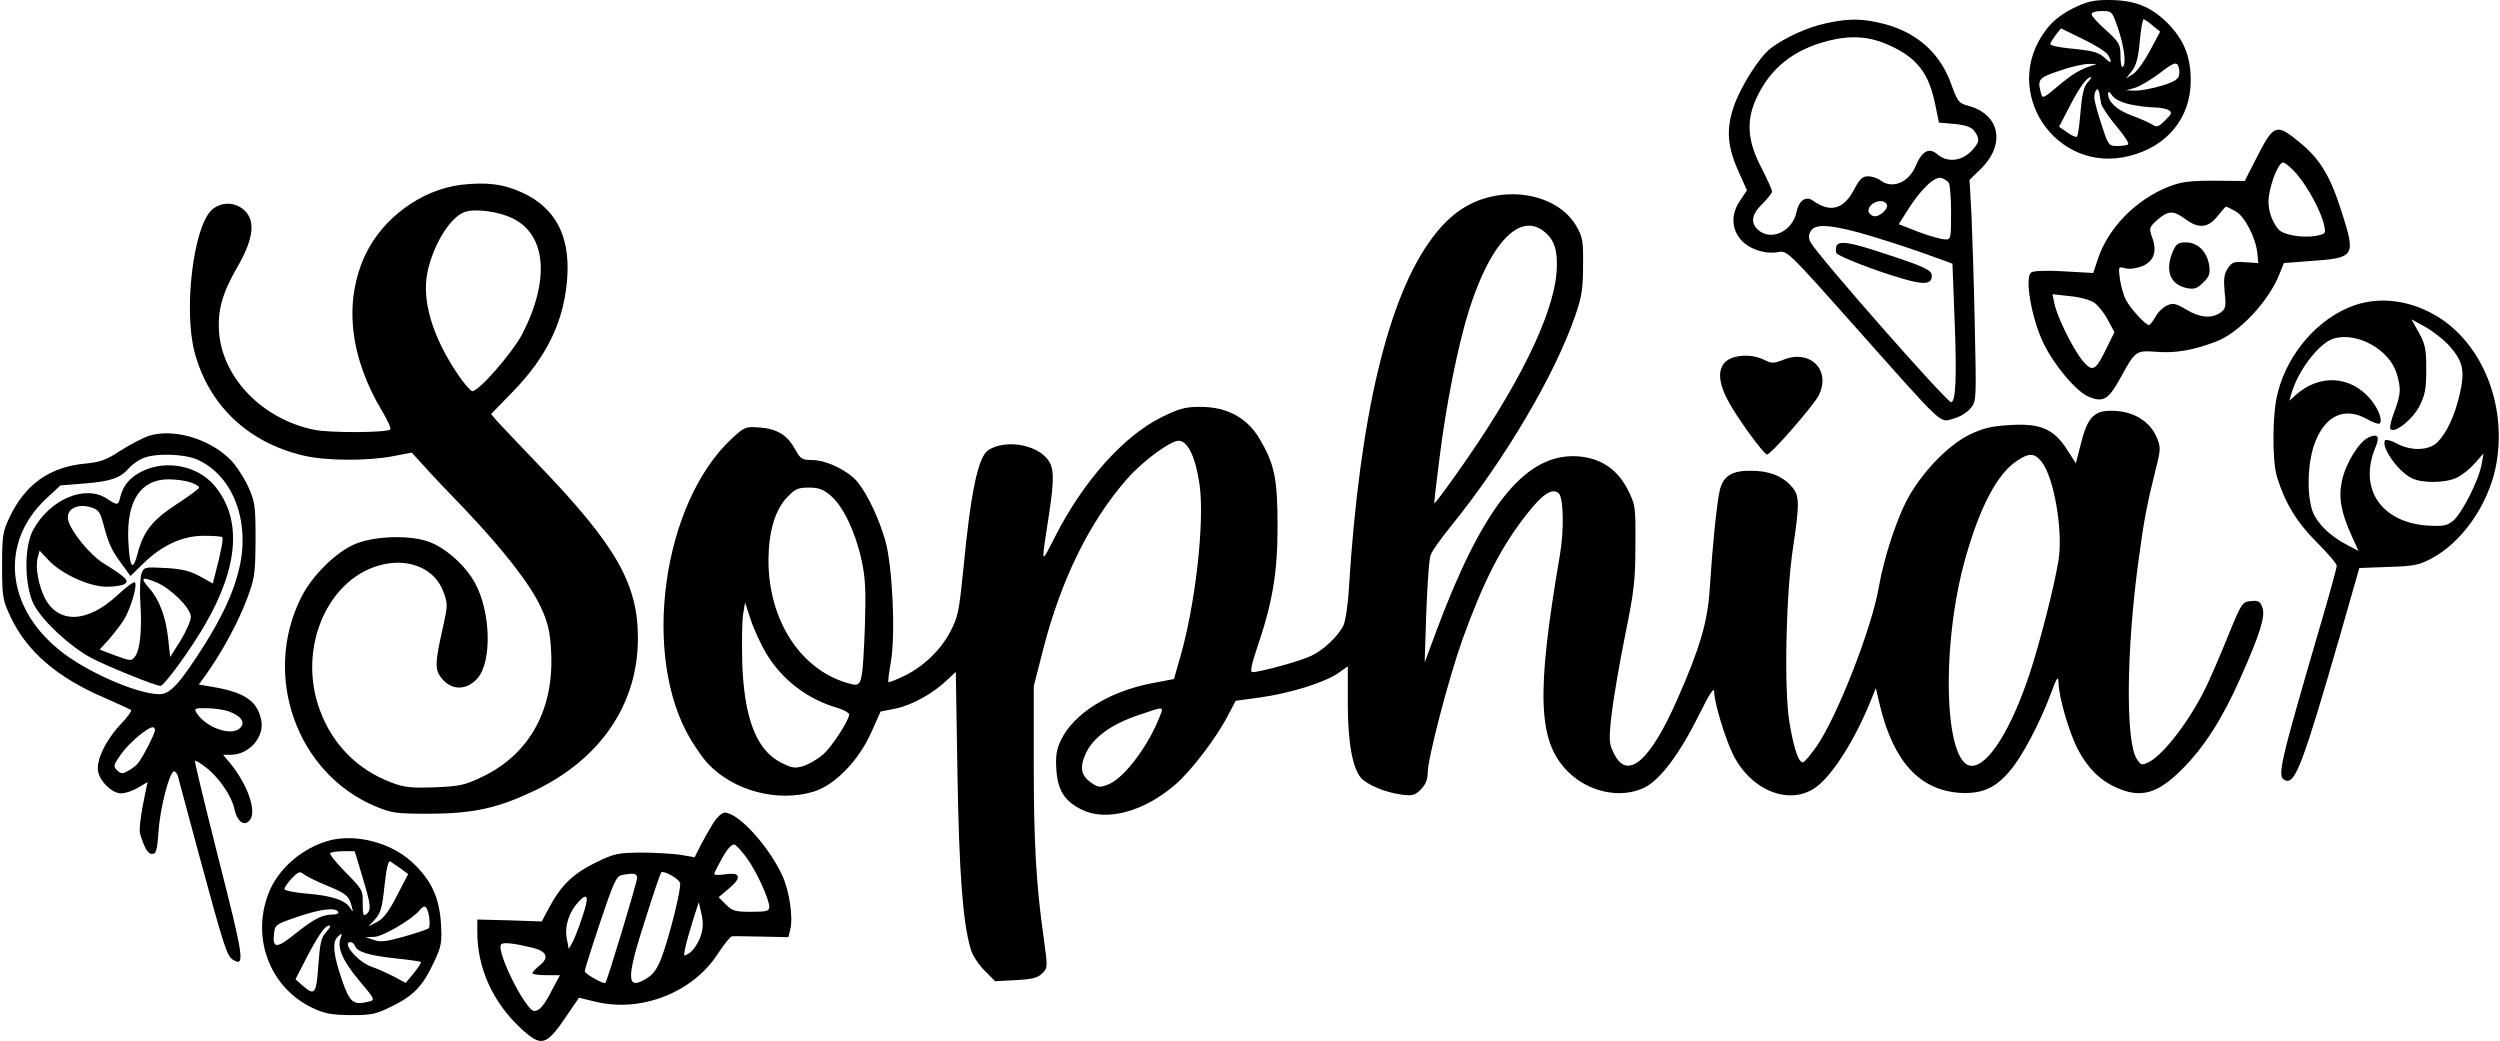
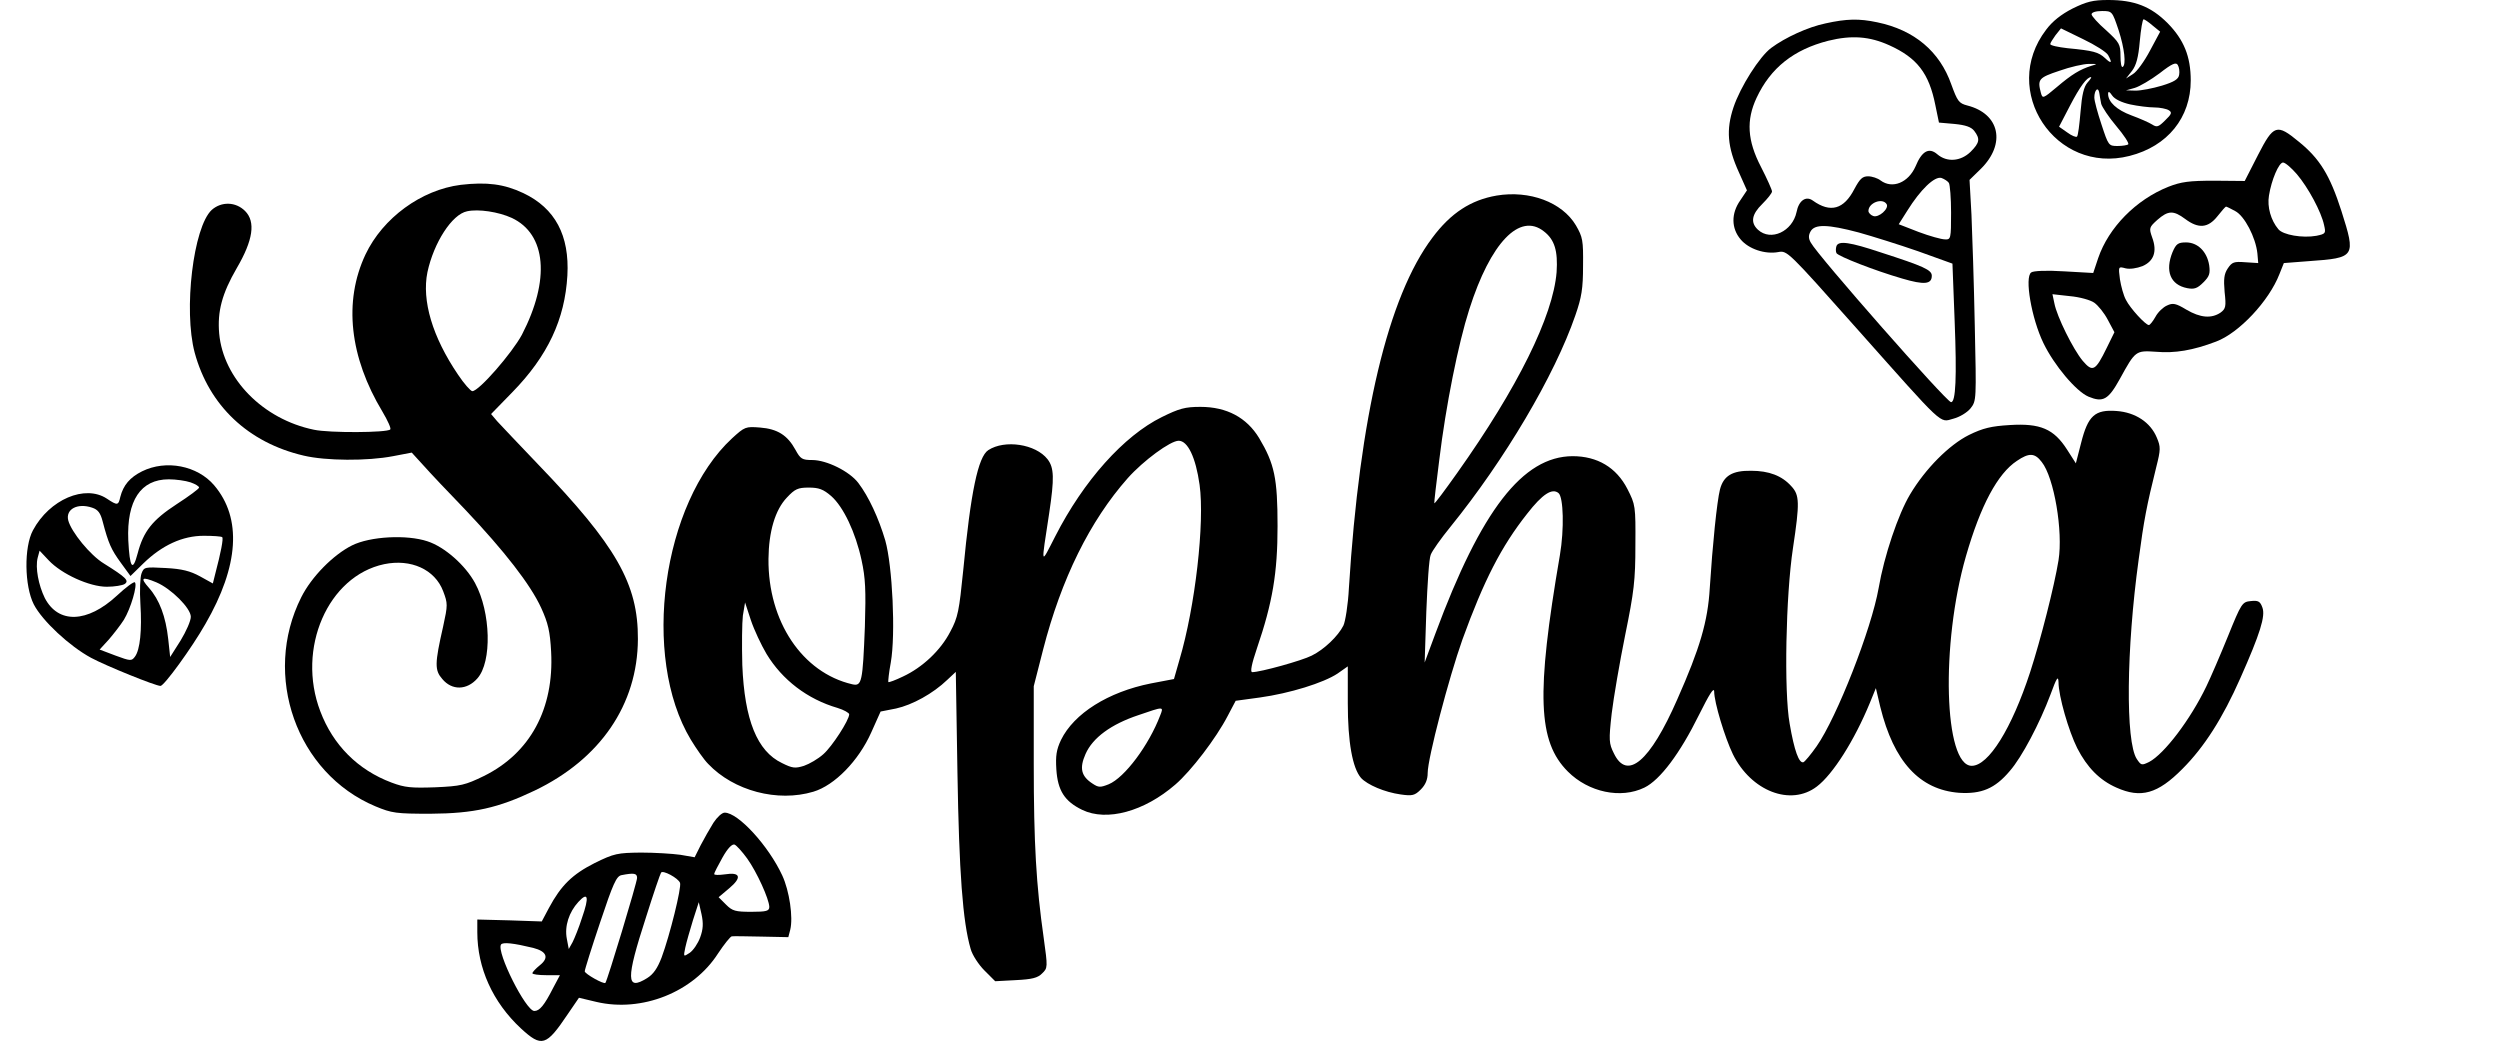
<svg xmlns="http://www.w3.org/2000/svg" version="1.0" width="239.815mm" height="99.886mm" viewBox="0 0 907 378" preserveAspectRatio="xMidYMid meet">
  <g transform="translate(0,378) scale(0.1,-0.1)" fill="#000000" stroke="none">
    <path d="M7521 3749 c-41 -21 -73 -46 -96 -77 -169 -221 34 -527 303 -458 138 35 222 139 222 274 0 87 -25 148 -84 208 -61 61 -121 84 -216 84 -55 0 -78 -6 -129 -31z m167 -78 c22 -68 28 -126 15 -134 -5 -3 -8 15 -8 40 0 42 -4 49 -52 93 -29 25 -53 52 -53 58 0 7 15 12 38 12 37 0 37 -1 60 -69z m124 16 l27 -22 -37 -69 c-20 -38 -48 -77 -62 -85 l-25 -16 22 28 c15 20 23 48 28 107 4 44 10 80 14 80 3 0 18 -10 33 -23z m-162 -107 c16 -29 12 -33 -11 -11 -24 22 -42 27 -136 36 -35 4 -63 10 -63 15 0 4 9 18 19 32 l20 25 80 -39 c44 -21 85 -47 91 -58z m258 -71 c-2 -16 -17 -26 -63 -40 -33 -10 -76 -18 -95 -18 l-35 1 32 9 c17 5 58 29 90 53 46 36 60 41 66 30 5 -8 7 -24 5 -35z m-319 32 c-41 -13 -71 -31 -125 -77 -50 -42 -52 -43 -58 -21 -13 49 -8 55 67 80 39 14 88 25 107 25 32 0 33 0 9 -7z m-14 -61 c-13 -15 -20 -44 -25 -105 -4 -47 -9 -88 -13 -91 -3 -3 -19 3 -35 15 l-30 21 40 77 c36 69 61 103 76 103 3 0 -3 -9 -13 -20z m50 -77 c3 -11 27 -48 55 -81 27 -32 47 -62 43 -66 -3 -3 -21 -6 -39 -6 -32 0 -33 2 -58 78 -14 42 -26 86 -26 98 0 27 14 41 18 17 1 -10 5 -28 7 -40z m105 -2 c28 -6 68 -11 88 -11 20 0 44 -5 52 -10 13 -8 11 -14 -13 -37 -24 -24 -30 -26 -47 -15 -11 7 -45 22 -75 33 -54 20 -85 49 -85 78 0 11 5 9 15 -6 9 -13 34 -25 65 -32z" />
    <path d="M6624 3695 c-63 -13 -146 -51 -197 -89 -42 -31 -112 -141 -137 -216 -27 -81 -22 -144 20 -236 l29 -65 -24 -36 c-34 -48 -33 -102 1 -142 29 -35 89 -55 137 -46 32 6 36 2 284 -277 322 -362 300 -342 351 -328 23 6 50 22 63 38 21 27 21 30 15 302 -3 151 -9 332 -12 401 l-7 126 41 40 c92 91 69 200 -49 230 -31 8 -36 16 -58 76 -42 120 -134 198 -269 226 -66 14 -111 13 -188 -4z m231 -79 c102 -46 145 -102 168 -218 l13 -63 57 -5 c40 -4 60 -11 71 -25 22 -29 20 -43 -13 -76 -36 -35 -86 -39 -121 -9 -30 26 -56 12 -79 -44 -26 -59 -84 -83 -127 -51 -10 8 -31 15 -45 15 -21 0 -30 -9 -50 -46 -38 -74 -87 -88 -151 -42 -25 18 -51 0 -59 -42 -15 -70 -93 -107 -140 -64 -28 26 -23 56 16 94 19 19 35 39 35 45 0 6 -18 46 -40 89 -50 96 -54 170 -16 251 51 109 135 175 260 207 85 21 150 16 221 -16z m217 -500 c4 -6 8 -55 8 -108 0 -95 -1 -98 -22 -97 -13 0 -56 12 -96 27 l-72 28 31 49 c48 77 99 126 124 119 11 -4 23 -12 27 -18z m-226 -77 c10 -16 -29 -51 -49 -43 -9 3 -17 12 -17 18 0 30 51 49 66 25z m-101 -103 c50 -14 146 -44 215 -68 l125 -45 8 -209 c8 -205 4 -294 -13 -294 -16 0 -484 532 -509 579 -9 15 -9 27 -1 41 15 27 62 26 175 -4z" />
    <path d="M6664 2887 c-3 -9 -3 -20 0 -26 8 -12 138 -63 238 -92 81 -24 108 -21 108 10 0 21 -28 34 -186 85 -111 37 -152 43 -160 23z" />
    <path d="M8194 3217 l-48 -94 -110 1 c-92 0 -121 -4 -167 -22 -118 -47 -217 -148 -255 -259 l-18 -54 -106 6 c-63 4 -111 2 -119 -4 -25 -17 1 -167 44 -256 39 -81 119 -176 164 -195 53 -22 72 -11 114 65 56 102 57 103 131 98 68 -6 134 5 218 37 83 31 192 147 230 245 l16 40 91 7 c169 12 171 15 118 182 -42 131 -79 190 -154 251 -81 67 -92 63 -149 -48z m141 -69 c41 -48 89 -137 99 -185 7 -30 6 -32 -28 -39 -50 -9 -121 3 -138 24 -27 32 -41 81 -34 122 9 57 36 120 51 120 8 0 30 -19 50 -42z m-224 -134 c34 -17 75 -96 81 -154 l3 -35 -47 3 c-41 3 -48 1 -64 -23 -13 -20 -15 -38 -11 -85 6 -53 4 -61 -15 -75 -33 -22 -73 -19 -124 11 -38 23 -49 25 -70 15 -14 -6 -33 -24 -42 -41 -9 -16 -20 -30 -24 -30 -12 0 -68 61 -83 91 -9 16 -18 50 -22 75 -6 47 -6 47 20 40 16 -4 41 0 62 8 41 18 54 53 35 104 -12 34 -11 37 19 64 39 34 58 35 101 3 48 -36 83 -33 117 10 15 19 29 35 31 35 2 0 17 -7 33 -16z m-511 -333 c14 -10 36 -37 49 -62 l24 -45 -28 -57 c-41 -84 -51 -89 -87 -47 -35 42 -94 161 -103 209 l-7 33 63 -7 c35 -3 75 -14 89 -24z" />
    <path d="M7884 2865 c-28 -69 -8 -119 53 -131 26 -5 37 -1 59 21 22 22 25 32 21 62 -8 50 -42 83 -84 83 -29 0 -36 -5 -49 -35z" />
    <path d="M1670 3109 c-143 -18 -283 -120 -346 -253 -80 -170 -58 -372 62 -571 19 -32 32 -61 28 -64 -11 -12 -222 -13 -277 -1 -185 38 -329 185 -344 349 -7 80 10 145 64 238 59 101 69 168 30 207 -34 34 -86 35 -121 4 -67 -62 -103 -364 -62 -518 52 -192 194 -327 396 -374 80 -19 231 -20 324 -2 l68 13 42 -46 c22 -25 91 -98 152 -161 143 -151 237 -272 276 -357 25 -55 32 -85 36 -159 11 -207 -76 -368 -244 -451 -68 -33 -84 -37 -177 -41 -87 -3 -110 -1 -158 17 -123 46 -213 137 -259 259 -87 228 28 491 232 534 97 20 184 -19 214 -98 17 -45 17 -50 0 -128 -31 -136 -31 -159 -3 -191 35 -42 89 -41 127 2 54 60 49 241 -8 346 -35 65 -111 132 -173 152 -75 25 -208 18 -274 -15 -68 -34 -147 -114 -184 -188 -143 -284 -17 -639 269 -759 60 -25 75 -27 200 -27 158 1 246 21 378 84 238 114 374 312 375 550 1 200 -78 339 -363 635 -69 72 -135 142 -148 156 l-22 26 77 79 c129 132 191 265 200 424 8 145 -44 244 -160 299 -70 33 -132 41 -227 30z m185 -120 c126 -59 140 -225 37 -424 -36 -67 -156 -205 -180 -205 -6 0 -30 27 -52 60 -93 137 -132 269 -111 372 23 107 89 210 144 221 41 9 114 -2 162 -24z" />
    <path d="M5430 3070 c-93 -16 -166 -63 -233 -153 -161 -214 -264 -648 -303 -1272 -3 -60 -13 -122 -20 -136 -19 -38 -70 -87 -115 -109 -35 -18 -186 -60 -216 -60 -8 0 -2 30 17 86 57 167 75 274 75 444 0 174 -11 226 -67 320 -45 74 -117 113 -213 113 -56 0 -77 -6 -140 -37 -138 -68 -284 -231 -387 -433 -54 -105 -52 -113 -22 84 19 127 18 165 -6 196 -43 55 -155 72 -215 33 -37 -24 -64 -152 -91 -436 -15 -148 -19 -171 -47 -223 -35 -68 -101 -130 -172 -163 -27 -13 -51 -22 -53 -20 -1 2 2 34 9 71 18 103 6 351 -20 443 -24 81 -60 159 -98 209 -32 42 -115 83 -167 83 -37 0 -43 4 -61 37 -29 53 -65 76 -129 81 -52 4 -55 3 -101 -39 -254 -235 -331 -793 -150 -1094 20 -33 48 -73 63 -88 93 -98 252 -140 382 -101 77 23 164 112 210 215 l34 76 56 11 c59 13 134 54 186 104 l31 29 6 -368 c6 -359 19 -539 48 -638 6 -22 29 -57 50 -78 l39 -39 75 4 c59 3 79 8 95 24 21 20 21 22 6 130 -27 190 -36 341 -36 631 l0 282 34 133 c66 257 170 467 307 622 57 64 155 136 185 136 33 0 62 -60 76 -160 19 -137 -16 -443 -73 -635 l-20 -70 -84 -16 c-155 -31 -279 -109 -326 -205 -17 -36 -20 -58 -17 -107 5 -77 30 -116 94 -147 89 -43 225 -6 338 92 57 49 148 168 190 249 l29 55 88 12 c108 15 231 53 282 87 l37 26 0 -134 c0 -141 17 -235 48 -271 23 -25 86 -52 144 -60 42 -6 51 -4 73 18 17 17 25 36 25 60 0 53 77 346 126 484 78 215 141 338 235 457 56 72 91 94 114 75 18 -15 21 -131 5 -225 -87 -507 -80 -677 29 -786 75 -75 192 -100 278 -58 57 28 129 124 198 264 37 74 54 102 55 85 0 -40 39 -168 68 -228 66 -134 210 -190 305 -117 58 44 136 167 192 303 l22 54 16 -68 c49 -199 143 -301 286 -312 81 -5 130 15 184 79 44 50 109 174 148 278 22 60 28 70 29 45 0 -51 37 -178 68 -240 36 -70 81 -116 142 -143 89 -40 150 -23 240 68 79 79 146 184 210 329 72 162 92 226 80 257 -8 22 -15 26 -42 23 -31 -3 -34 -7 -83 -128 -28 -69 -63 -150 -78 -181 -58 -121 -153 -246 -208 -275 -27 -13 -29 -13 -45 11 -41 63 -38 398 7 724 19 143 29 195 64 336 16 63 16 73 2 106 -23 56 -78 92 -146 97 -79 6 -104 -17 -129 -116 l-19 -74 -32 50 c-48 75 -97 96 -208 89 -67 -4 -97 -11 -148 -36 -72 -36 -158 -122 -214 -216 -43 -72 -94 -223 -114 -340 -26 -148 -151 -468 -225 -574 -21 -30 -43 -56 -48 -58 -16 -5 -33 41 -50 140 -21 117 -14 465 12 637 25 166 24 193 -6 225 -34 38 -81 56 -146 56 -68 1 -100 -18 -113 -68 -11 -44 -27 -201 -37 -358 -7 -121 -36 -219 -118 -404 -99 -226 -182 -296 -230 -196 -18 36 -19 47 -8 145 7 58 29 186 49 285 32 157 37 198 37 326 1 143 0 147 -29 204 -40 78 -109 119 -199 119 -181 -1 -332 -196 -498 -644 l-39 -105 6 184 c4 101 10 194 16 207 5 14 37 59 72 102 196 242 378 549 453 767 23 66 28 98 28 180 1 92 -1 104 -26 147 -50 84 -168 128 -288 108z m172 -130 c39 -30 51 -71 46 -148 -13 -160 -141 -419 -361 -729 -44 -62 -81 -112 -83 -110 -1 1 7 72 18 157 24 198 69 422 109 547 77 242 183 353 271 283z m1807 -837 c45 -56 78 -252 61 -357 -15 -93 -65 -289 -103 -406 -67 -205 -151 -340 -212 -340 -101 0 -113 442 -21 761 53 184 115 300 185 346 44 30 65 29 90 -4z m-4394 -124 c44 -39 88 -131 110 -233 14 -64 16 -108 12 -240 -8 -203 -11 -218 -46 -210 -181 42 -306 228 -304 455 1 99 24 178 67 223 29 31 40 36 79 36 37 0 53 -6 82 -31z m-235 -573 c57 -94 148 -164 258 -196 23 -7 42 -18 42 -23 0 -21 -62 -117 -94 -145 -19 -17 -50 -35 -70 -42 -32 -10 -42 -9 -80 10 -90 43 -136 156 -144 356 -2 72 -1 153 2 179 l8 48 21 -64 c12 -36 38 -91 57 -123z m1429 -223 c-41 -108 -129 -226 -187 -250 -30 -12 -37 -12 -58 2 -42 27 -49 56 -26 108 26 59 93 108 192 141 93 32 92 32 79 -1z" />
-     <path d="M8545 2672 c-130 -45 -242 -172 -279 -317 -20 -73 -21 -246 -3 -306 29 -94 71 -164 144 -237 40 -40 73 -78 73 -86 0 -7 -23 -91 -51 -187 -161 -551 -167 -580 -135 -592 35 -14 64 62 196 519 l72 252 107 4 c94 3 112 7 159 33 107 58 199 190 228 324 45 212 -37 437 -198 544 -99 65 -214 83 -313 49z m346 -150 c48 -55 55 -89 35 -175 -18 -77 -47 -139 -81 -173 -31 -30 -95 -32 -147 -4 -20 11 -40 16 -43 11 -14 -24 46 -111 96 -136 37 -20 123 -19 165 1 19 9 48 32 65 52 l32 36 -7 -39 c-10 -58 -72 -180 -104 -206 -23 -18 -36 -20 -92 -17 -170 12 -252 135 -189 285 16 39 8 50 -26 35 -34 -16 -82 -93 -96 -157 -13 -61 -4 -114 36 -202 l24 -53 -40 21 c-65 33 -118 86 -130 133 -19 69 -13 176 13 242 38 97 108 128 189 82 21 -12 42 -19 45 -15 12 11 -6 56 -36 91 -73 83 -184 88 -269 12 l-23 -21 7 25 c25 86 101 185 154 201 85 25 203 -40 229 -128 16 -55 15 -73 -9 -138 -12 -31 -18 -59 -14 -63 16 -16 80 35 105 83 21 42 25 63 25 135 0 74 -4 91 -27 133 l-27 48 51 -28 c27 -15 68 -47 89 -71z" />
-     <path d="M6283 2480 c-50 -20 -55 -75 -14 -152 30 -59 131 -198 143 -198 14 0 163 171 186 212 49 92 -28 172 -127 132 -36 -14 -42 -14 -70 0 -33 17 -83 20 -118 6z" />
-     <path d="M535 2197 c-22 -8 -68 -32 -102 -54 -50 -33 -73 -41 -127 -46 -129 -12 -218 -76 -274 -195 -25 -52 -27 -68 -27 -177 0 -114 2 -123 32 -187 58 -122 167 -217 337 -290 49 -22 94 -42 99 -45 4 -3 -14 -28 -41 -56 -53 -57 -88 -132 -78 -170 9 -38 52 -77 83 -77 15 0 43 9 62 21 l34 20 -7 -33 c-17 -81 -25 -140 -20 -156 18 -55 28 -72 44 -72 14 0 18 13 23 83 5 82 40 217 56 217 5 0 11 -8 14 -17 2 -10 39 -144 80 -298 88 -324 98 -355 120 -369 45 -28 39 8 -52 365 -49 194 -88 355 -86 357 2 2 20 -8 40 -24 47 -36 93 -103 103 -150 10 -47 37 -67 57 -40 24 32 -8 126 -71 204 l-27 32 27 0 c67 0 123 63 112 124 -13 68 -56 100 -163 120 l-64 11 29 40 c55 78 112 182 144 266 30 79 32 92 33 219 0 128 -2 138 -28 196 -16 34 -45 78 -65 97 -79 77 -209 113 -297 84z m180 -86 c128 -58 191 -223 151 -393 -20 -87 -59 -171 -129 -283 -88 -138 -122 -175 -161 -175 -80 0 -268 82 -363 160 -195 157 -216 391 -50 548 l54 50 89 7 c94 8 127 19 159 55 11 13 34 29 50 36 44 20 152 17 200 -5z m114 -914 c47 -17 62 -43 36 -63 -34 -26 -122 7 -154 58 -10 16 -7 18 36 17 27 0 63 -5 82 -12z m-269 -67 c0 -13 -44 -99 -62 -121 -7 -9 -24 -21 -37 -28 -19 -11 -26 -10 -39 3 -14 14 -13 19 14 57 27 40 97 99 116 99 4 0 8 -5 8 -10z" />
    <path d="M513 2069 c-44 -22 -68 -50 -79 -93 -7 -31 -10 -32 -49 -6 -79 52 -208 -3 -268 -115 -33 -61 -31 -202 3 -269 31 -60 130 -152 208 -194 56 -30 234 -102 252 -102 13 0 113 137 163 225 122 211 133 384 32 503 -61 72 -175 94 -262 51z m176 -40 c17 -6 31 -14 31 -19 0 -4 -36 -31 -81 -60 -89 -58 -121 -99 -142 -179 -18 -69 -29 -53 -34 48 -6 144 45 221 147 221 26 0 61 -5 79 -11z m-319 -142 c21 -80 31 -102 66 -150 l35 -48 47 46 c68 66 142 100 219 100 33 0 64 -2 67 -5 5 -5 -5 -56 -25 -132 l-9 -36 -47 26 c-35 19 -65 27 -124 30 -76 4 -79 4 -88 -20 -5 -13 -7 -63 -4 -110 6 -95 -1 -167 -20 -192 -12 -16 -16 -16 -70 4 l-58 22 33 36 c18 21 43 53 55 72 25 41 50 126 40 136 -3 4 -33 -18 -65 -48 -108 -100 -213 -103 -262 -9 -23 47 -35 110 -26 146 l7 26 33 -35 c47 -50 148 -96 211 -96 28 0 57 5 65 10 17 12 5 24 -75 74 -50 30 -119 115 -130 157 -10 41 34 64 87 46 21 -7 30 -19 38 -50z m195 -221 c54 -23 125 -94 125 -125 0 -15 -17 -53 -37 -86 l-38 -60 -7 65 c-9 82 -32 143 -70 186 -33 37 -26 42 27 20z" />
    <path d="M2587 793 c-13 -21 -34 -58 -46 -81 l-22 -44 -52 9 c-29 4 -93 8 -143 8 -85 -1 -97 -3 -168 -38 -81 -41 -122 -81 -166 -163 l-26 -49 -117 4 -117 3 0 -46 c0 -130 56 -254 158 -349 76 -70 92 -65 170 51 l41 60 63 -15 c165 -39 352 35 442 176 22 33 45 62 50 62 6 1 55 0 108 -1 l97 -2 7 27 c11 45 -3 141 -29 197 -50 108 -160 228 -209 228 -10 0 -28 -17 -41 -37z m123 -130 c35 -49 79 -146 80 -175 0 -15 -10 -18 -65 -18 -58 0 -69 3 -92 26 l-27 27 38 32 c48 40 41 60 -15 51 -22 -3 -39 -3 -39 1 0 5 14 31 30 60 19 34 35 50 44 47 7 -3 28 -26 46 -51z m-244 -88 c6 -16 -37 -190 -67 -271 -15 -39 -30 -61 -53 -75 -76 -47 -77 -5 -4 220 27 86 52 159 55 163 6 11 63 -20 69 -37z m-156 18 c0 -16 -108 -373 -115 -381 -6 -6 -75 33 -75 42 0 6 25 86 56 178 47 141 59 167 77 171 46 9 57 7 57 -10z m-200 -145 c-11 -35 -27 -74 -34 -88 l-14 -25 -7 37 c-9 46 8 97 42 134 35 38 40 19 13 -58z m429 -71 c-8 -22 -25 -47 -38 -56 -23 -15 -23 -15 -16 19 4 19 17 64 28 100 l21 65 10 -44 c7 -33 6 -54 -5 -84z m-606 -38 c50 -13 58 -36 24 -63 -15 -12 -27 -25 -27 -29 0 -4 23 -7 50 -7 l50 0 -25 -47 c-32 -63 -49 -83 -68 -83 -31 0 -138 214 -121 241 6 10 47 5 117 -12z" />
-     <path d="M1197 730 c-101 -26 -192 -104 -226 -196 -61 -161 7 -338 157 -411 48 -23 70 -27 142 -28 77 0 92 3 152 33 77 38 110 72 151 160 27 57 29 71 25 140 -6 96 -37 161 -108 225 -75 68 -199 100 -293 77z m116 -133 c31 -103 33 -120 14 -136 -11 -8 -13 -1 -13 39 1 48 -1 52 -62 113 -34 35 -59 66 -56 70 4 4 26 7 48 7 l41 0 28 -93z m139 30 l27 -20 -41 -79 c-29 -57 -49 -83 -72 -95 l-31 -16 24 26 c20 22 26 43 34 121 7 64 14 93 21 89 6 -4 23 -16 38 -26z m-270 -61 c73 -30 82 -38 92 -76 6 -22 5 -23 -5 -7 -17 29 -68 46 -158 53 -46 4 -81 11 -81 17 0 6 12 23 27 39 23 24 29 26 42 15 9 -7 46 -26 83 -41z m373 -112 c3 -20 3 -40 -2 -44 -4 -4 -44 -17 -89 -30 -64 -18 -87 -21 -110 -12 l-29 10 31 1 c31 1 137 63 164 96 19 23 27 18 35 -21z m-330 16 c3 -6 -5 -10 -19 -10 -39 0 -68 -15 -136 -69 -68 -55 -84 -55 -78 -1 3 32 6 35 83 61 84 29 140 36 150 19z m-43 -73 c-19 -20 -23 -40 -29 -120 -7 -106 -13 -114 -58 -74 l-25 22 41 80 c45 85 66 115 82 115 6 0 1 -10 -11 -23z m52 -22 c-14 -34 8 -84 66 -153 59 -70 60 -72 36 -78 -57 -14 -69 -4 -98 81 -30 87 -35 134 -16 153 16 16 19 15 12 -3z m52 -29 c9 -22 52 -35 147 -45 48 -5 90 -11 92 -13 3 -2 -9 -20 -25 -40 l-30 -36 -43 23 c-23 12 -59 28 -79 35 -49 15 -113 90 -78 90 6 0 13 -6 16 -14z" />
  </g>
</svg>